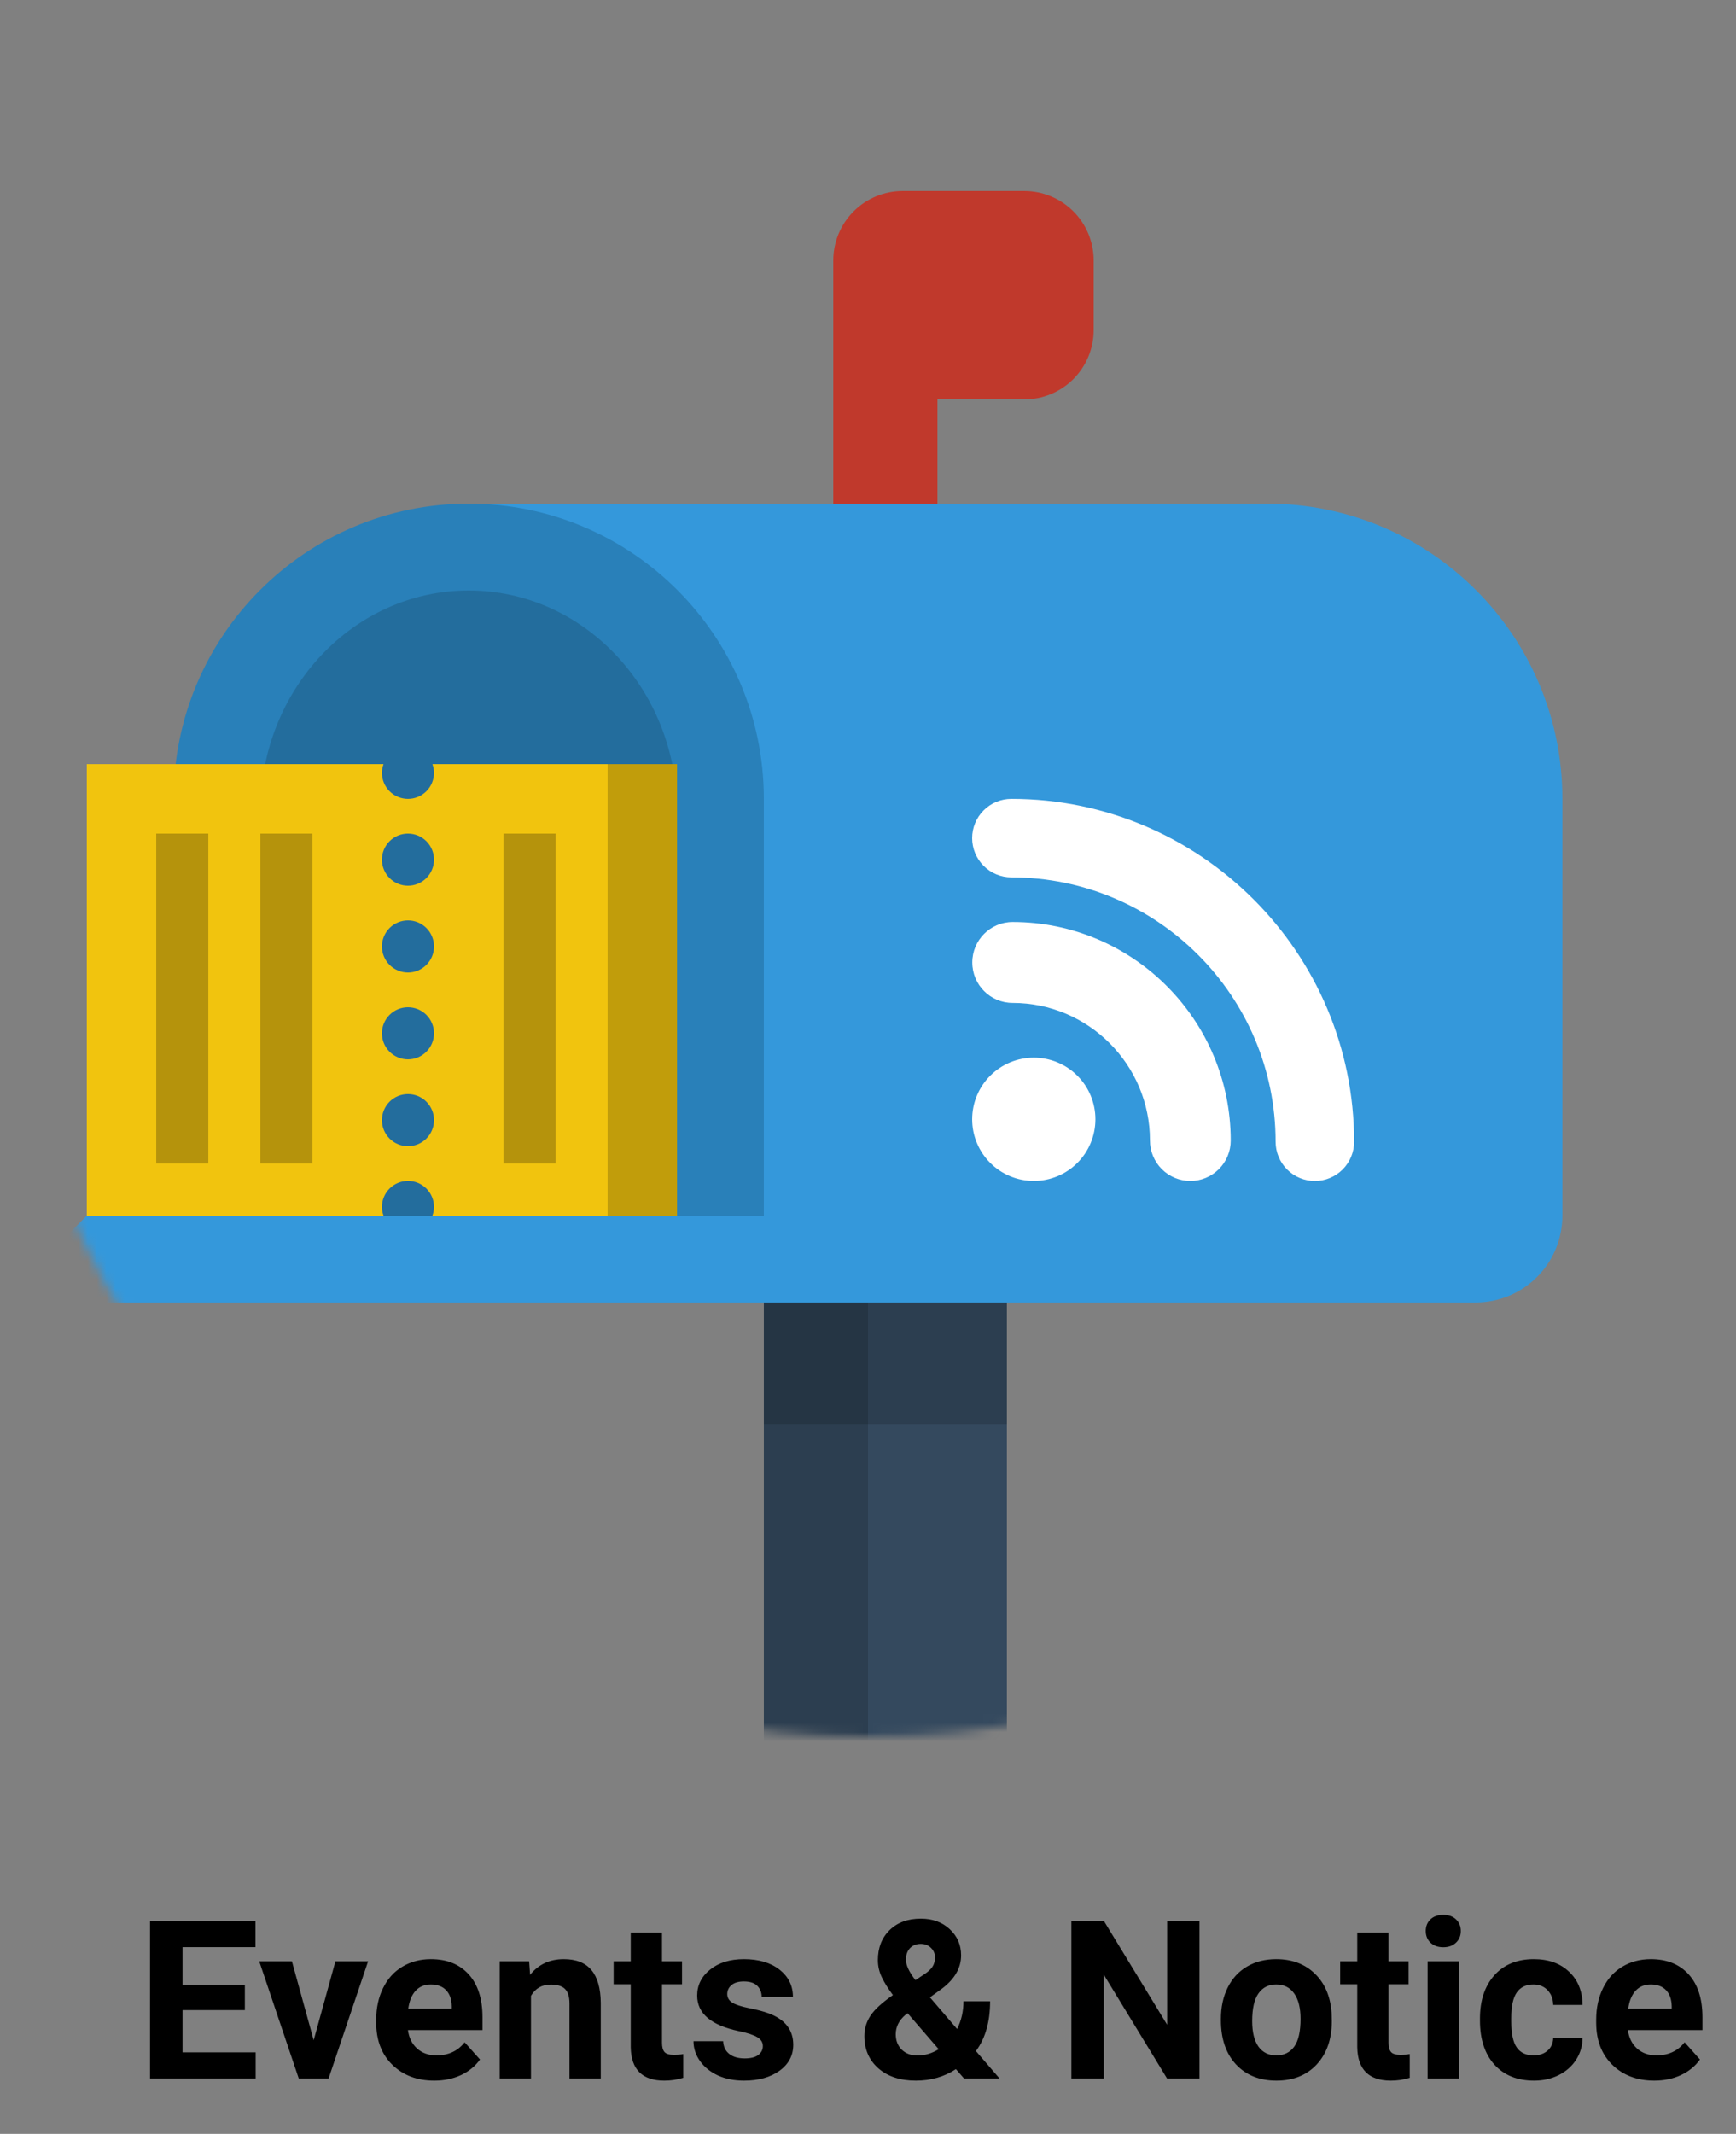
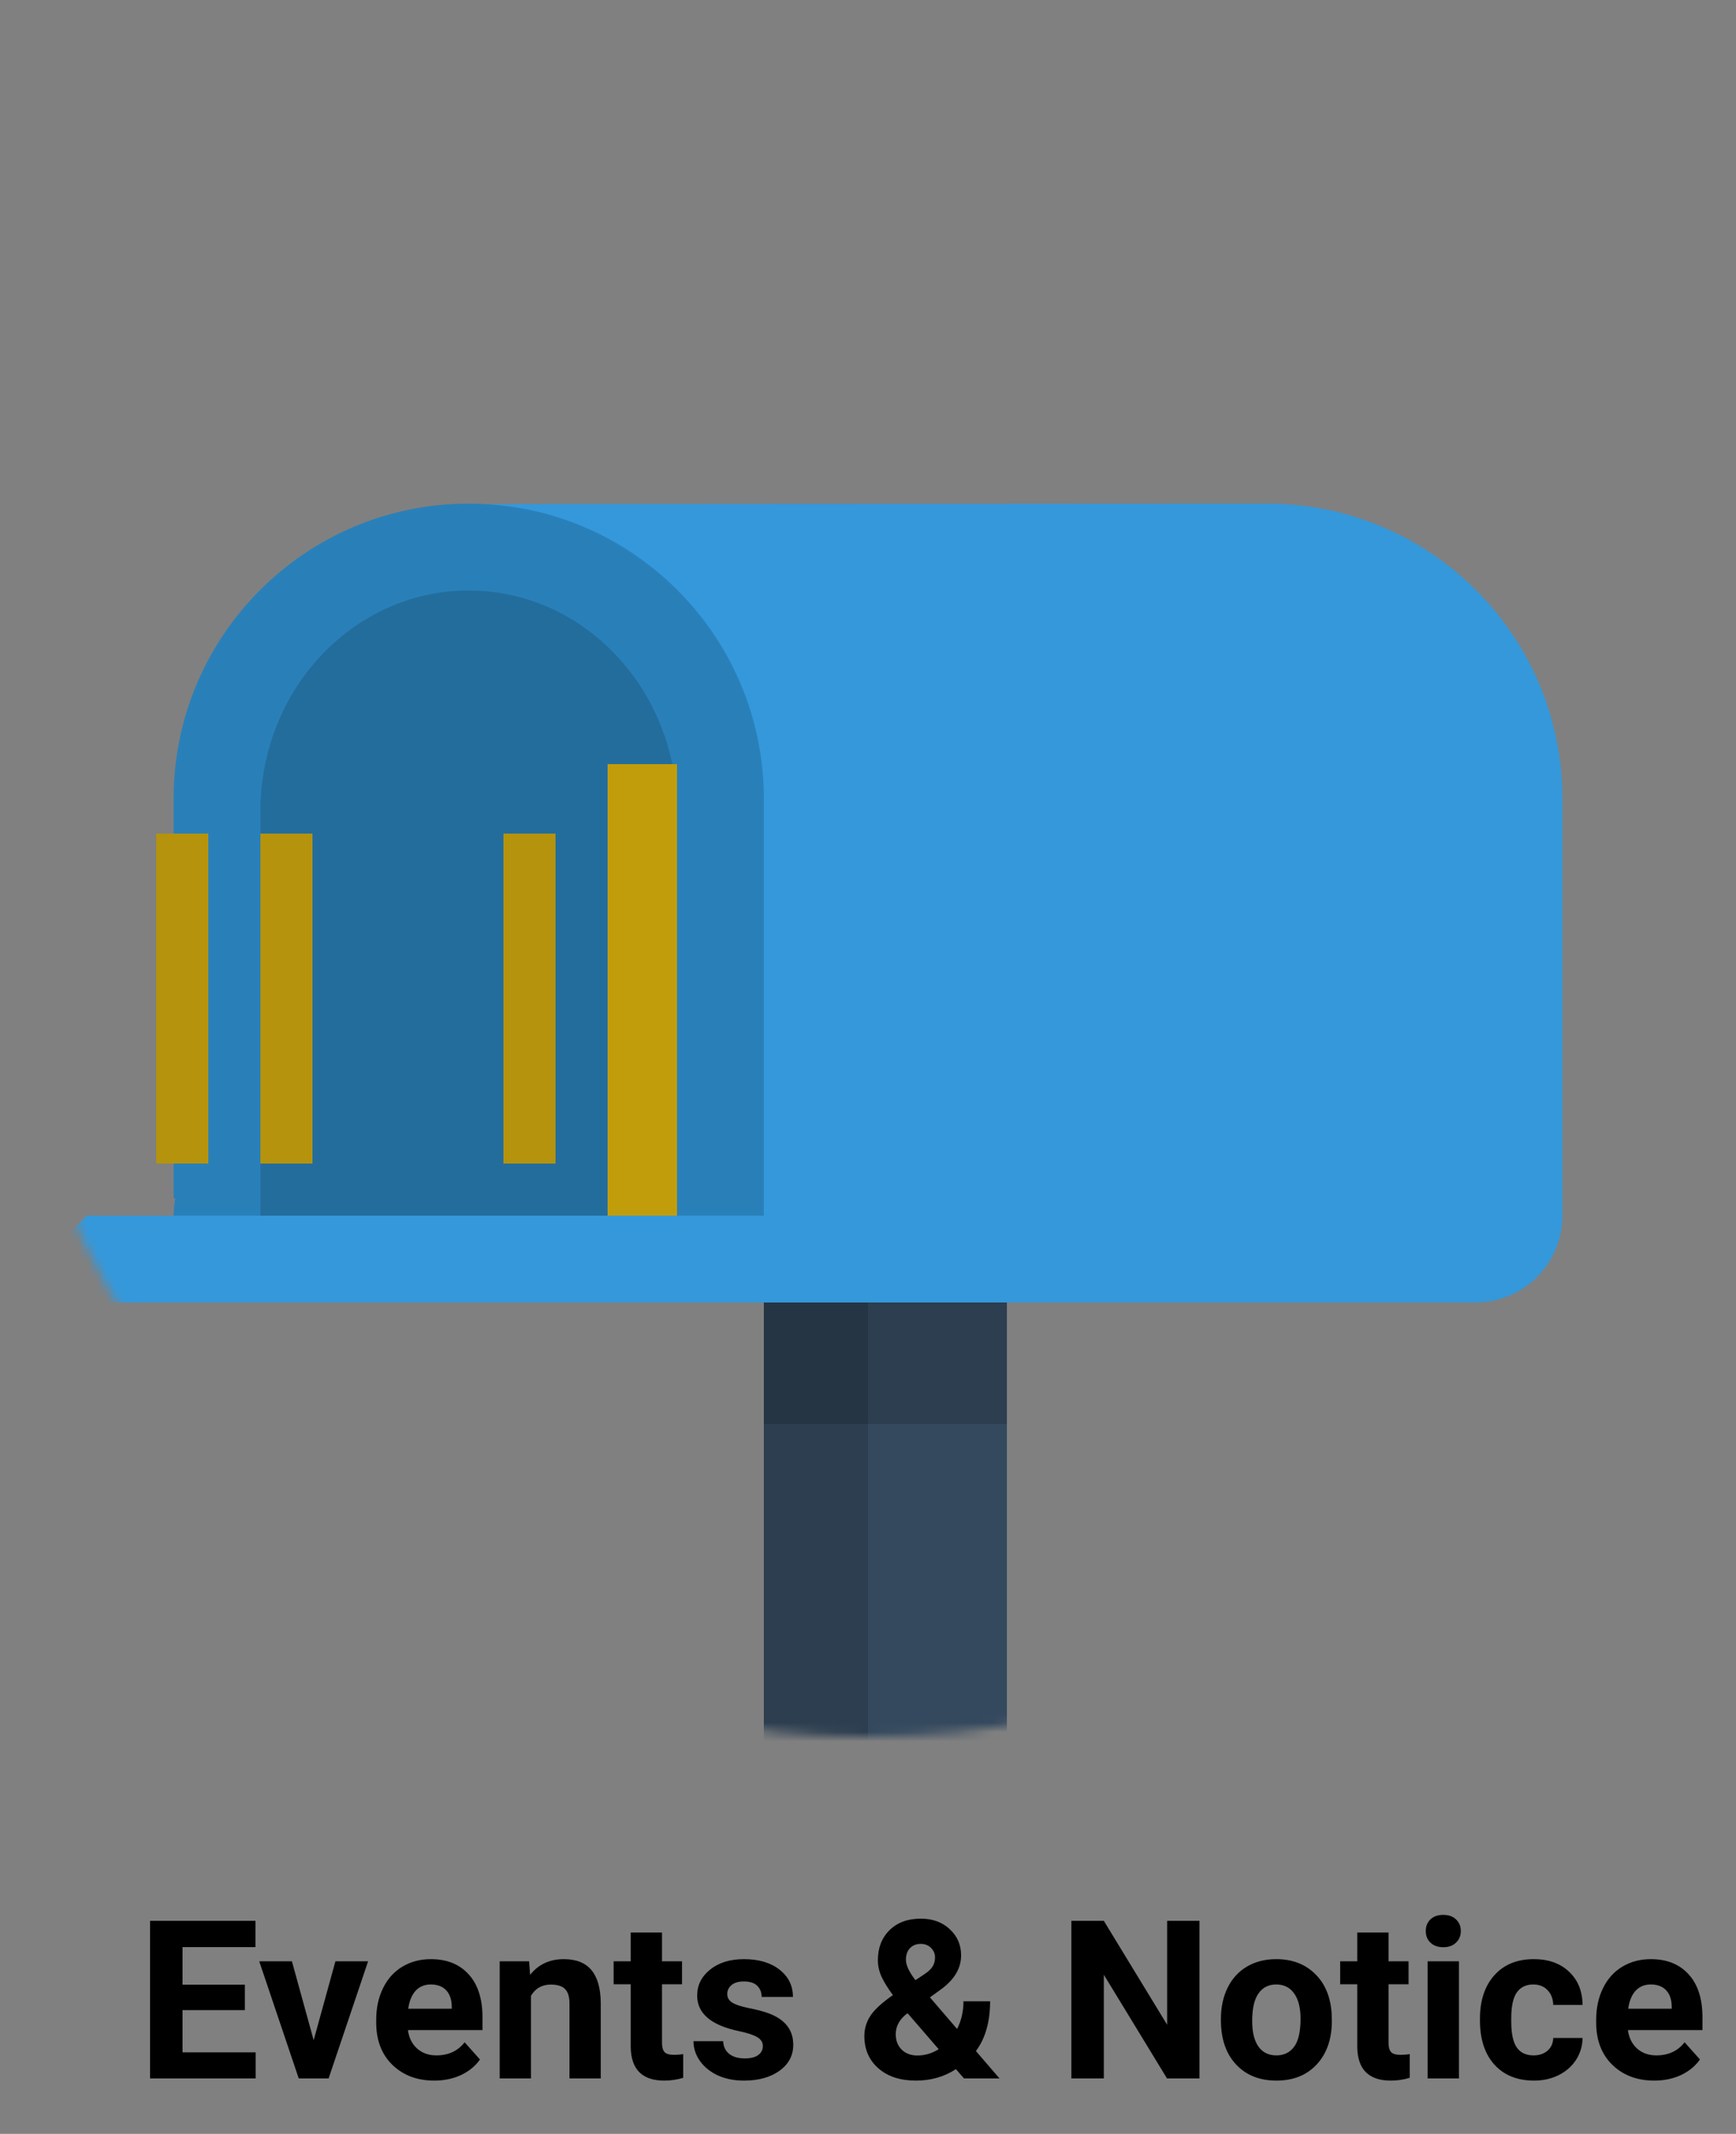
<svg xmlns="http://www.w3.org/2000/svg" width="188" height="231" viewBox="0 0 188 231" fill="none">
  <rect x="0" y="0" width="188" height="231" fill="#808080" stroke="none" />
  <mask id="mask0" mask-type="alpha" maskUnits="userSpaceOnUse" x="0" y="0" width="188" height="188">
    <path d="M94 0C145.912 0 188 42.086 188 94C188 145.914 145.912 188 94 188C42.086 188 0 145.914 0 94C0 42.086 42.086 0 94 0Z" fill="#ECF0F1" />
  </mask>
  <g mask="url(#mask0)">
    <path d="M82.72 133.48H94V216.2H82.72V133.48Z" fill="#2C3E50" />
    <path d="M94 133.48H109.04V216.2H94V133.48Z" fill="#34495E" />
    <path d="M82.72 141H109.04V154.16H82.72V141Z" fill="#2C3E50" />
    <path d="M82.72 141H94V154.16H82.72V141Z" fill="#253544" />
-     <path d="M110.92 20.68H97.76C95.766 20.68 93.853 21.472 92.443 22.882C91.032 24.293 90.24 26.205 90.24 28.2V63.92C90.24 65.995 91.925 67.68 94 67.68C96.076 67.68 101.52 65.995 101.52 63.92V43.24H110.92C112.915 43.24 114.827 42.447 116.238 41.037C117.648 39.627 118.44 37.714 118.44 35.72V28.2C118.44 26.205 117.648 24.293 116.238 22.882C114.827 21.472 112.915 20.68 110.92 20.68Z" fill="#C0392C" />
    <path d="M137.24 54.52L52.662 54.572C52.662 54.572 52.64 69.452 52.64 86.48V129.72H52.83C52.551 131.085 52.579 132.496 52.913 133.849C53.246 135.203 53.877 136.465 54.758 137.545C55.64 138.624 56.751 139.494 58.01 140.092C59.269 140.69 60.646 141 62.04 141H159.8C162.293 141 164.684 140.009 166.447 138.246C168.209 136.483 169.2 134.093 169.2 131.6V86.48C169.2 68.828 154.891 54.52 137.24 54.52Z" fill="#3498DB" />
    <path d="M50.76 54.52C33.108 54.52 18.8 68.828 18.8 86.48V129.72L18.99 129.725C18.712 131.09 18.741 132.501 19.075 133.853C19.409 135.206 20.04 136.467 20.921 137.546C21.803 138.625 22.913 139.495 24.172 140.092C25.431 140.689 26.806 140.999 28.2 141H73.32C75.813 141 78.204 140.009 79.967 138.246C81.73 136.483 82.72 134.093 82.72 131.6V86.48C82.72 68.828 68.411 54.52 50.76 54.52Z" fill="#2980B9" />
    <path d="M50.76 63.92C63.221 63.92 73.32 74.621 73.32 87.822V131.6H28.2V87.822C28.2 74.621 38.301 63.92 50.76 63.92Z" fill="#236D9D" />
-     <path d="M46.827 82.72C46.933 83.015 47 83.329 47 83.66C47 84.408 46.703 85.125 46.174 85.654C45.646 86.183 44.928 86.48 44.18 86.48C43.432 86.48 42.715 86.183 42.186 85.654C41.657 85.125 41.36 84.408 41.36 83.66C41.36 83.329 41.428 83.015 41.533 82.72H9.4V131.6H41.533C41.422 131.299 41.363 130.981 41.36 130.66C41.36 129.912 41.657 129.195 42.186 128.666C42.715 128.137 43.432 127.84 44.18 127.84C44.928 127.84 45.646 128.137 46.174 128.666C46.703 129.195 47 129.912 47 130.66C47 130.992 46.933 131.305 46.827 131.6H73.32V82.72H46.827ZM44.18 124.08C43.432 124.079 42.715 123.782 42.186 123.253C41.657 122.724 41.36 122.006 41.36 121.258C41.361 120.51 41.658 119.792 42.187 119.263C42.717 118.735 43.434 118.438 44.182 118.438C44.93 118.438 45.648 118.736 46.177 119.265C46.706 119.794 47.002 120.512 47.002 121.26C47.002 122.008 46.705 122.725 46.175 123.254C45.646 123.783 44.928 124.08 44.18 124.08ZM44.18 114.68C43.432 114.68 42.715 114.383 42.186 113.854C41.657 113.325 41.36 112.608 41.36 111.86C41.36 111.112 41.657 110.395 42.186 109.866C42.715 109.337 43.432 109.04 44.18 109.04C44.928 109.04 45.646 109.337 46.174 109.866C46.703 110.395 47 111.112 47 111.86C47 112.608 46.703 113.325 46.174 113.854C45.646 114.383 44.928 114.68 44.18 114.68ZM44.18 105.28C43.432 105.279 42.715 104.982 42.186 104.453C41.657 103.924 41.36 103.206 41.36 102.458C41.361 101.71 41.658 100.992 42.187 100.463C42.717 99.935 43.434 99.638 44.182 99.638C44.93 99.638 45.648 99.936 46.177 100.465C46.706 100.994 47.002 101.712 47.002 102.46C47.002 103.208 46.705 103.925 46.175 104.454C45.646 104.983 44.928 105.28 44.18 105.28ZM44.18 95.88C43.432 95.88 42.715 95.583 42.186 95.054C41.657 94.525 41.36 93.808 41.36 93.06C41.36 92.312 41.657 91.594 42.186 91.066C42.715 90.537 43.432 90.24 44.18 90.24C44.928 90.24 45.646 90.537 46.174 91.066C46.703 91.594 47 92.312 47 93.06C47 93.808 46.703 94.525 46.174 95.054C45.646 95.583 44.928 95.88 44.18 95.88Z" fill="#F1C40E" />
    <path d="M16.92 125.96H22.56V90.24H16.92V125.96ZM28.2 90.24V125.96H33.84V90.24H28.2ZM54.52 90.24H60.16V125.96H54.52V90.24Z" fill="#B5930C" />
-     <path d="M111.952 114.494C111.076 114.495 110.208 114.667 109.398 115.003C108.589 115.339 107.853 115.831 107.234 116.45C106.614 117.07 106.123 117.806 105.788 118.616C105.452 119.426 105.28 120.294 105.28 121.17C105.28 122.047 105.453 122.914 105.789 123.724C106.125 124.534 106.616 125.269 107.236 125.889C107.856 126.508 108.592 127 109.402 127.335C110.212 127.67 111.08 127.843 111.956 127.842C113.726 127.842 115.423 127.138 116.675 125.886C117.926 124.634 118.629 122.937 118.628 121.166C118.628 119.396 117.924 117.699 116.672 116.448C115.42 115.197 113.722 114.494 111.952 114.494ZM109.666 99.811C107.252 99.811 105.293 101.772 105.293 104.192C105.293 106.612 107.252 108.572 109.666 108.572C117.863 108.572 124.535 115.252 124.535 123.464C124.535 124.039 124.647 124.608 124.867 125.139C125.086 125.67 125.408 126.153 125.814 126.56C126.22 126.966 126.703 127.289 127.233 127.51C127.764 127.73 128.333 127.844 128.908 127.844C129.483 127.844 130.052 127.73 130.583 127.51C131.113 127.289 131.596 126.966 132.002 126.56C132.408 126.153 132.73 125.67 132.949 125.139C133.169 124.608 133.281 124.039 133.281 123.464C133.283 110.422 122.689 99.811 109.666 99.811ZM109.527 86.481C108.4 86.481 107.32 86.928 106.523 87.725C105.726 88.522 105.278 89.602 105.278 90.729C105.278 91.856 105.726 92.937 106.523 93.734C107.32 94.53 108.4 94.978 109.527 94.978C125.304 94.978 138.141 107.815 138.141 123.595C138.141 124.723 138.589 125.804 139.386 126.602C140.183 127.399 141.265 127.847 142.392 127.847C143.52 127.847 144.601 127.399 145.399 126.602C146.196 125.804 146.644 124.723 146.644 123.595C146.64 103.126 129.993 86.481 109.527 86.481Z" fill="white" />
    <path d="M65.8 82.72H73.32V131.6H65.8V82.72Z" fill="#C19D0B" />
    <path d="M9.4 131.6H82.72V141H0L9.4 131.6Z" fill="#3498DB" />
  </g>
  <path d="M26.516 217.605H19.766V222.176H27.688V225H16.25V207.938H27.664V210.785H19.766V214.852H26.516V217.605ZM33.969 220.863L36.324 212.32H39.863L35.586 225H32.352L28.074 212.32H31.613L33.969 220.863ZM47.035 225.234C45.176 225.234 43.66 224.664 42.488 223.523C41.324 222.383 40.742 220.863 40.742 218.965V218.637C40.742 217.363 40.988 216.227 41.48 215.227C41.973 214.219 42.668 213.445 43.566 212.906C44.473 212.359 45.504 212.086 46.66 212.086C48.395 212.086 49.758 212.633 50.75 213.727C51.75 214.82 52.25 216.371 52.25 218.379V219.762H44.176C44.285 220.59 44.613 221.254 45.16 221.754C45.715 222.254 46.414 222.504 47.258 222.504C48.562 222.504 49.582 222.031 50.316 221.086L51.98 222.949C51.473 223.668 50.785 224.23 49.918 224.637C49.051 225.035 48.09 225.234 47.035 225.234ZM46.648 214.828C45.977 214.828 45.43 215.055 45.008 215.508C44.594 215.961 44.328 216.609 44.211 217.453H48.922V217.184C48.906 216.434 48.703 215.855 48.312 215.449C47.922 215.035 47.367 214.828 46.648 214.828ZM57.301 212.32L57.406 213.785C58.312 212.652 59.527 212.086 61.051 212.086C62.395 212.086 63.395 212.48 64.051 213.27C64.707 214.059 65.043 215.238 65.059 216.809V225H61.672V216.891C61.672 216.172 61.516 215.652 61.203 215.332C60.891 215.004 60.371 214.84 59.645 214.84C58.691 214.84 57.977 215.246 57.5 216.059V225H54.113V212.32H57.301ZM71.691 209.203V212.32H73.859V214.805H71.691V221.133C71.691 221.602 71.781 221.938 71.961 222.141C72.141 222.344 72.484 222.445 72.992 222.445C73.367 222.445 73.699 222.418 73.988 222.363V224.93C73.324 225.133 72.641 225.234 71.938 225.234C69.562 225.234 68.352 224.035 68.305 221.637V214.805H66.453V212.32H68.305V209.203H71.691ZM82.613 221.496C82.613 221.082 82.406 220.758 81.992 220.523C81.586 220.281 80.93 220.066 80.023 219.879C77.008 219.246 75.5 217.965 75.5 216.035C75.5 214.91 75.965 213.973 76.894 213.223C77.832 212.465 79.055 212.086 80.562 212.086C82.172 212.086 83.457 212.465 84.418 213.223C85.387 213.98 85.871 214.965 85.871 216.176H82.484C82.484 215.691 82.328 215.293 82.016 214.98C81.703 214.66 81.215 214.5 80.551 214.5C79.981 214.5 79.539 214.629 79.227 214.887C78.914 215.145 78.758 215.473 78.758 215.871C78.758 216.246 78.934 216.551 79.285 216.785C79.644 217.012 80.246 217.211 81.09 217.383C81.934 217.547 82.644 217.734 83.223 217.945C85.012 218.602 85.906 219.738 85.906 221.355C85.906 222.512 85.41 223.449 84.418 224.168C83.426 224.879 82.144 225.234 80.574 225.234C79.512 225.234 78.566 225.047 77.738 224.672C76.918 224.289 76.273 223.77 75.805 223.113C75.336 222.449 75.102 221.734 75.102 220.969H78.312C78.344 221.57 78.566 222.031 78.981 222.352C79.394 222.672 79.949 222.832 80.644 222.832C81.293 222.832 81.781 222.711 82.109 222.469C82.445 222.219 82.613 221.895 82.613 221.496ZM93.606 220.406C93.606 219.617 93.824 218.887 94.262 218.215C94.707 217.543 95.519 216.797 96.699 215.977C96.191 215.297 95.793 214.66 95.504 214.066C95.215 213.465 95.07 212.84 95.07 212.191C95.07 210.863 95.488 209.785 96.324 208.957C97.168 208.121 98.301 207.703 99.723 207.703C100.996 207.703 102.039 208.082 102.852 208.84C103.672 209.598 104.082 210.543 104.082 211.676C104.082 213.035 103.395 214.234 102.02 215.273L100.707 216.223L103.648 219.645C104.109 218.738 104.34 217.738 104.34 216.645H107.223C107.223 218.863 106.711 220.66 105.688 222.035L108.242 225H104.398L103.52 223.992C102.262 224.82 100.816 225.234 99.184 225.234C97.496 225.234 96.144 224.793 95.129 223.91C94.113 223.02 93.606 221.852 93.606 220.406ZM99.348 222.516C100.16 222.516 100.93 222.289 101.656 221.836L98.293 217.945L98.047 218.121C97.352 218.715 97.004 219.414 97.004 220.219C97.004 220.898 97.219 221.453 97.648 221.883C98.086 222.305 98.652 222.516 99.348 222.516ZM98.106 212.145C98.106 212.73 98.449 213.469 99.137 214.359L100.039 213.762C100.5 213.465 100.816 213.176 100.988 212.895C101.168 212.613 101.258 212.277 101.258 211.887C101.258 211.496 101.113 211.156 100.824 210.867C100.535 210.578 100.164 210.434 99.711 210.434C99.227 210.434 98.836 210.59 98.539 210.902C98.25 211.215 98.106 211.629 98.106 212.145ZM129.898 225H126.383L119.539 213.773V225H116.023V207.938H119.539L126.395 219.188V207.938H129.898V225ZM132.219 218.543C132.219 217.285 132.461 216.164 132.945 215.18C133.43 214.195 134.125 213.434 135.031 212.895C135.945 212.355 137.004 212.086 138.207 212.086C139.918 212.086 141.312 212.609 142.391 213.656C143.477 214.703 144.082 216.125 144.207 217.922L144.23 218.789C144.23 220.734 143.688 222.297 142.602 223.477C141.516 224.648 140.059 225.234 138.23 225.234C136.402 225.234 134.941 224.648 133.848 223.477C132.762 222.305 132.219 220.711 132.219 218.695V218.543ZM135.605 218.789C135.605 219.992 135.832 220.914 136.285 221.555C136.738 222.188 137.387 222.504 138.23 222.504C139.051 222.504 139.691 222.191 140.152 221.566C140.613 220.934 140.844 219.926 140.844 218.543C140.844 217.363 140.613 216.449 140.152 215.801C139.691 215.152 139.043 214.828 138.207 214.828C137.379 214.828 136.738 215.152 136.285 215.801C135.832 216.441 135.605 217.438 135.605 218.789ZM150.371 209.203V212.32H152.539V214.805H150.371V221.133C150.371 221.602 150.461 221.938 150.641 222.141C150.82 222.344 151.164 222.445 151.672 222.445C152.047 222.445 152.379 222.418 152.668 222.363V224.93C152.004 225.133 151.32 225.234 150.617 225.234C148.242 225.234 147.031 224.035 146.984 221.637V214.805H145.133V212.32H146.984V209.203H150.371ZM158 225H154.602V212.32H158V225ZM154.402 209.039C154.402 208.531 154.57 208.113 154.906 207.785C155.25 207.457 155.715 207.293 156.301 207.293C156.879 207.293 157.34 207.457 157.684 207.785C158.027 208.113 158.199 208.531 158.199 209.039C158.199 209.555 158.023 209.977 157.672 210.305C157.328 210.633 156.871 210.797 156.301 210.797C155.73 210.797 155.27 210.633 154.918 210.305C154.574 209.977 154.402 209.555 154.402 209.039ZM166.074 222.504C166.699 222.504 167.207 222.332 167.598 221.988C167.988 221.645 168.191 221.188 168.207 220.617H171.383C171.375 221.477 171.141 222.266 170.68 222.984C170.219 223.695 169.586 224.25 168.781 224.648C167.984 225.039 167.102 225.234 166.133 225.234C164.32 225.234 162.891 224.66 161.844 223.512C160.797 222.355 160.273 220.762 160.273 218.73V218.508C160.273 216.555 160.793 214.996 161.832 213.832C162.871 212.668 164.297 212.086 166.109 212.086C167.695 212.086 168.965 212.539 169.918 213.445C170.879 214.344 171.367 215.543 171.383 217.043H168.207C168.191 216.387 167.988 215.855 167.598 215.449C167.207 215.035 166.691 214.828 166.051 214.828C165.262 214.828 164.664 215.117 164.258 215.695C163.859 216.266 163.66 217.195 163.66 218.484V218.836C163.66 220.141 163.859 221.078 164.258 221.648C164.656 222.219 165.262 222.504 166.074 222.504ZM179.152 225.234C177.293 225.234 175.777 224.664 174.605 223.523C173.441 222.383 172.859 220.863 172.859 218.965V218.637C172.859 217.363 173.105 216.227 173.598 215.227C174.09 214.219 174.785 213.445 175.684 212.906C176.59 212.359 177.621 212.086 178.777 212.086C180.512 212.086 181.875 212.633 182.867 213.727C183.867 214.82 184.367 216.371 184.367 218.379V219.762H176.293C176.402 220.59 176.73 221.254 177.277 221.754C177.832 222.254 178.531 222.504 179.375 222.504C180.68 222.504 181.699 222.031 182.434 221.086L184.098 222.949C183.59 223.668 182.902 224.23 182.035 224.637C181.168 225.035 180.207 225.234 179.152 225.234ZM178.766 214.828C178.094 214.828 177.547 215.055 177.125 215.508C176.711 215.961 176.445 216.609 176.328 217.453H181.039V217.184C181.023 216.434 180.82 215.855 180.43 215.449C180.039 215.035 179.484 214.828 178.766 214.828Z" fill="black" />
</svg>